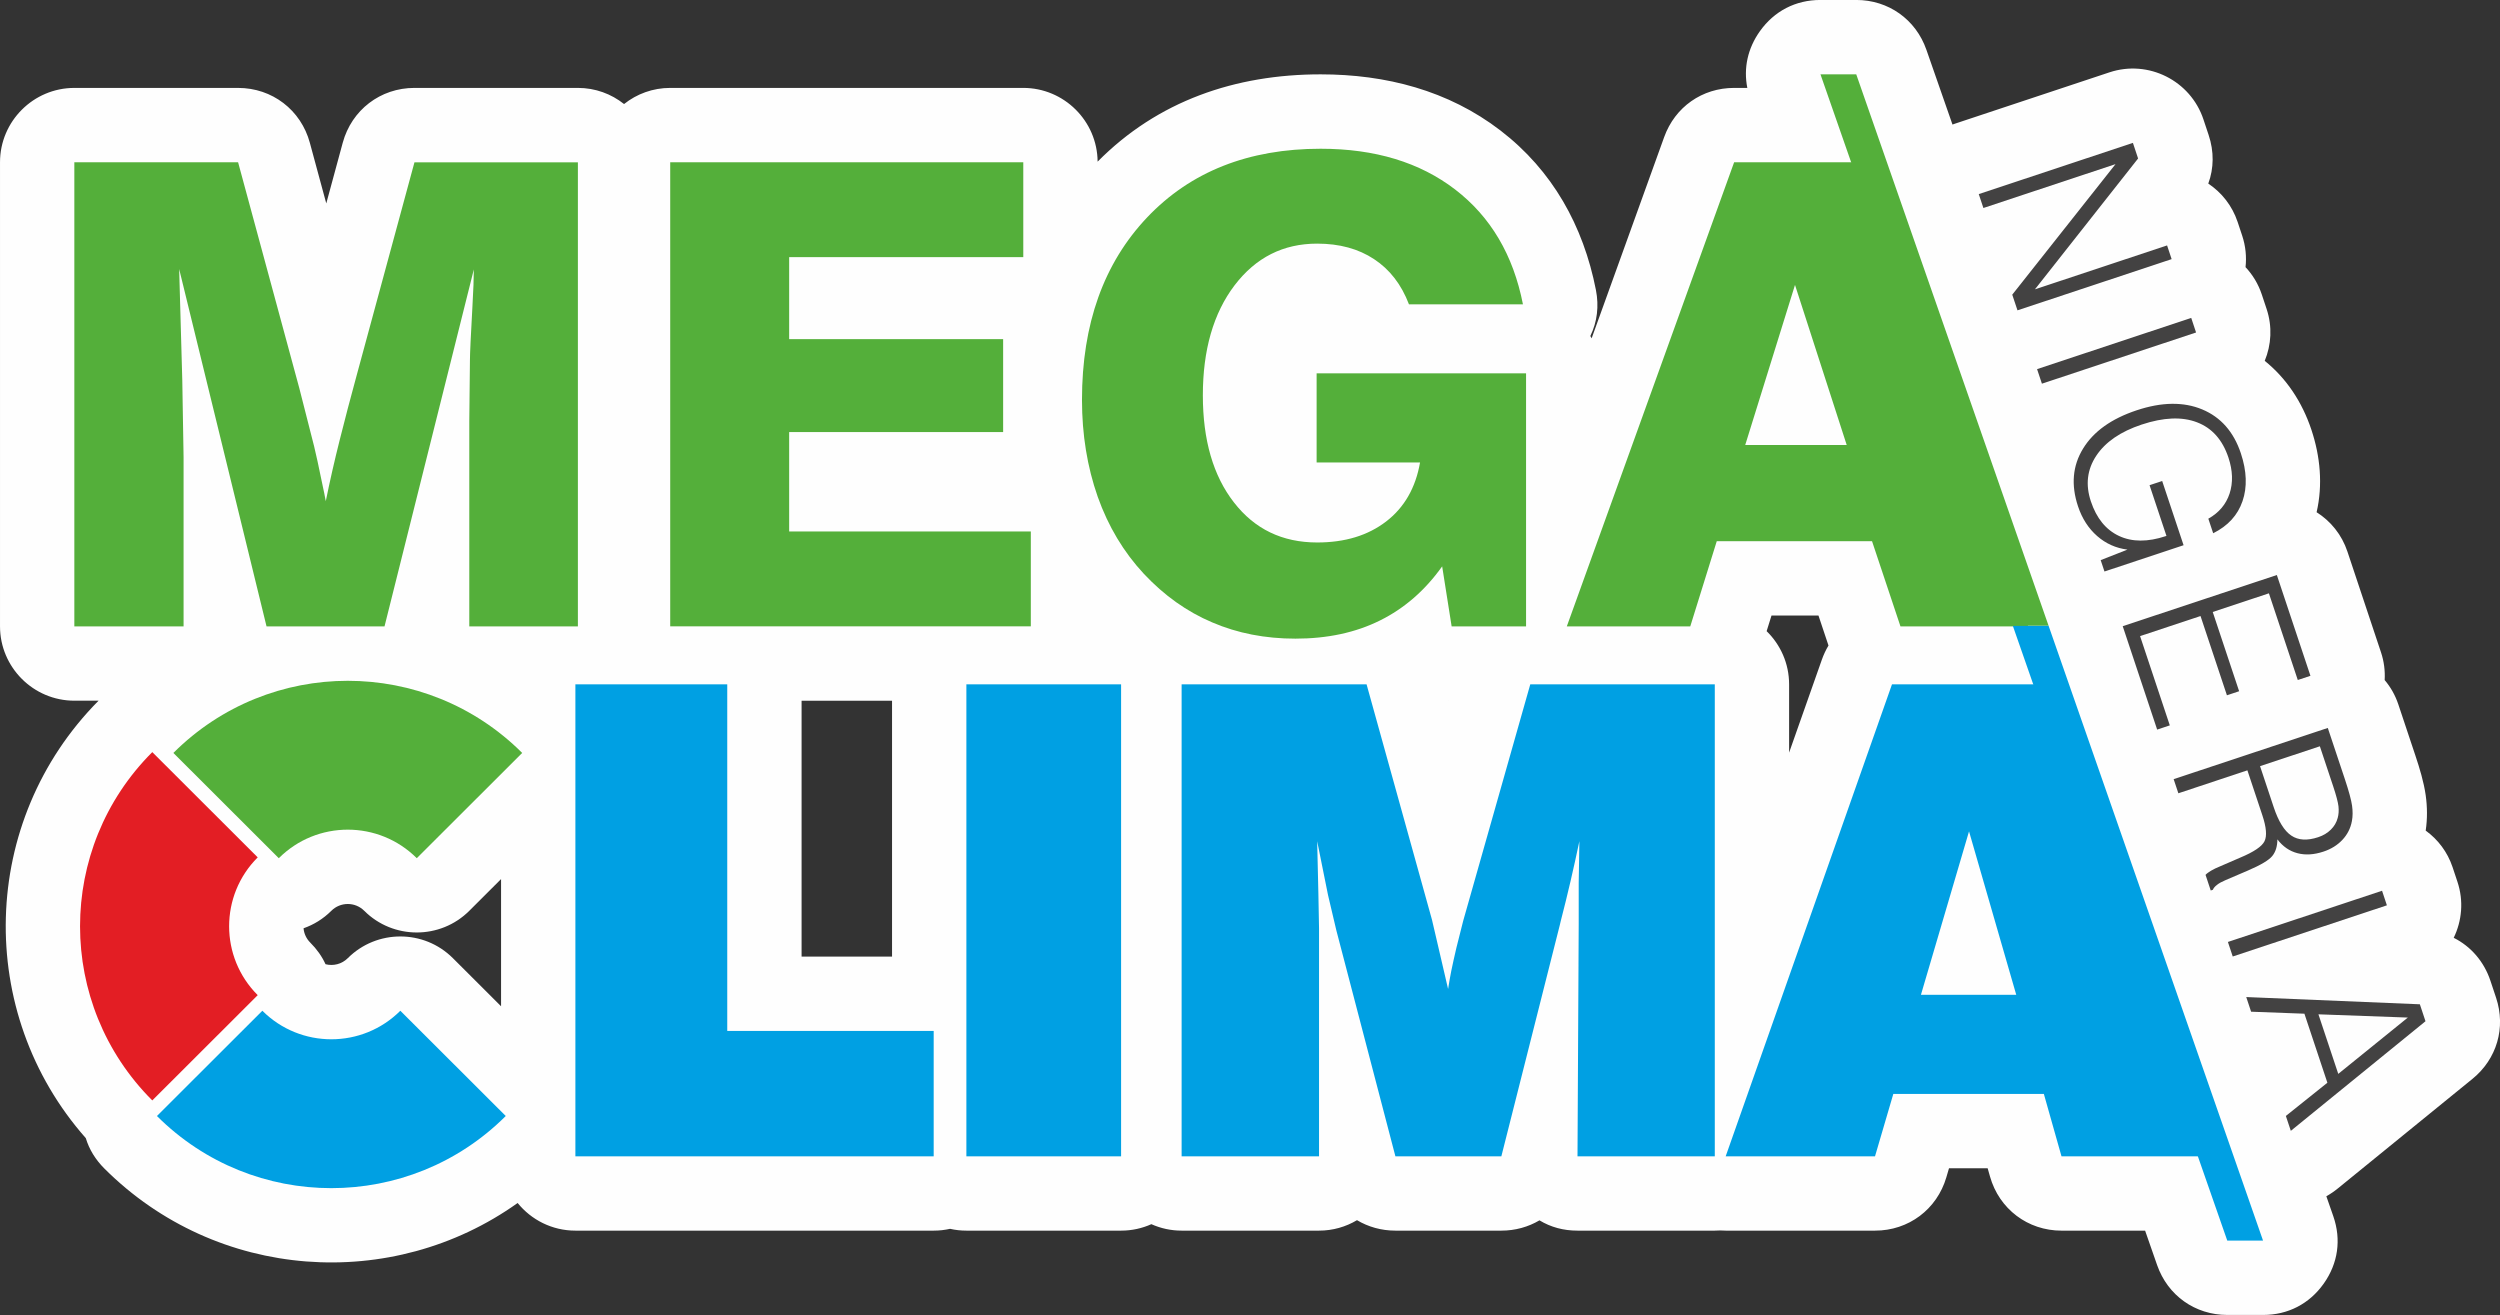
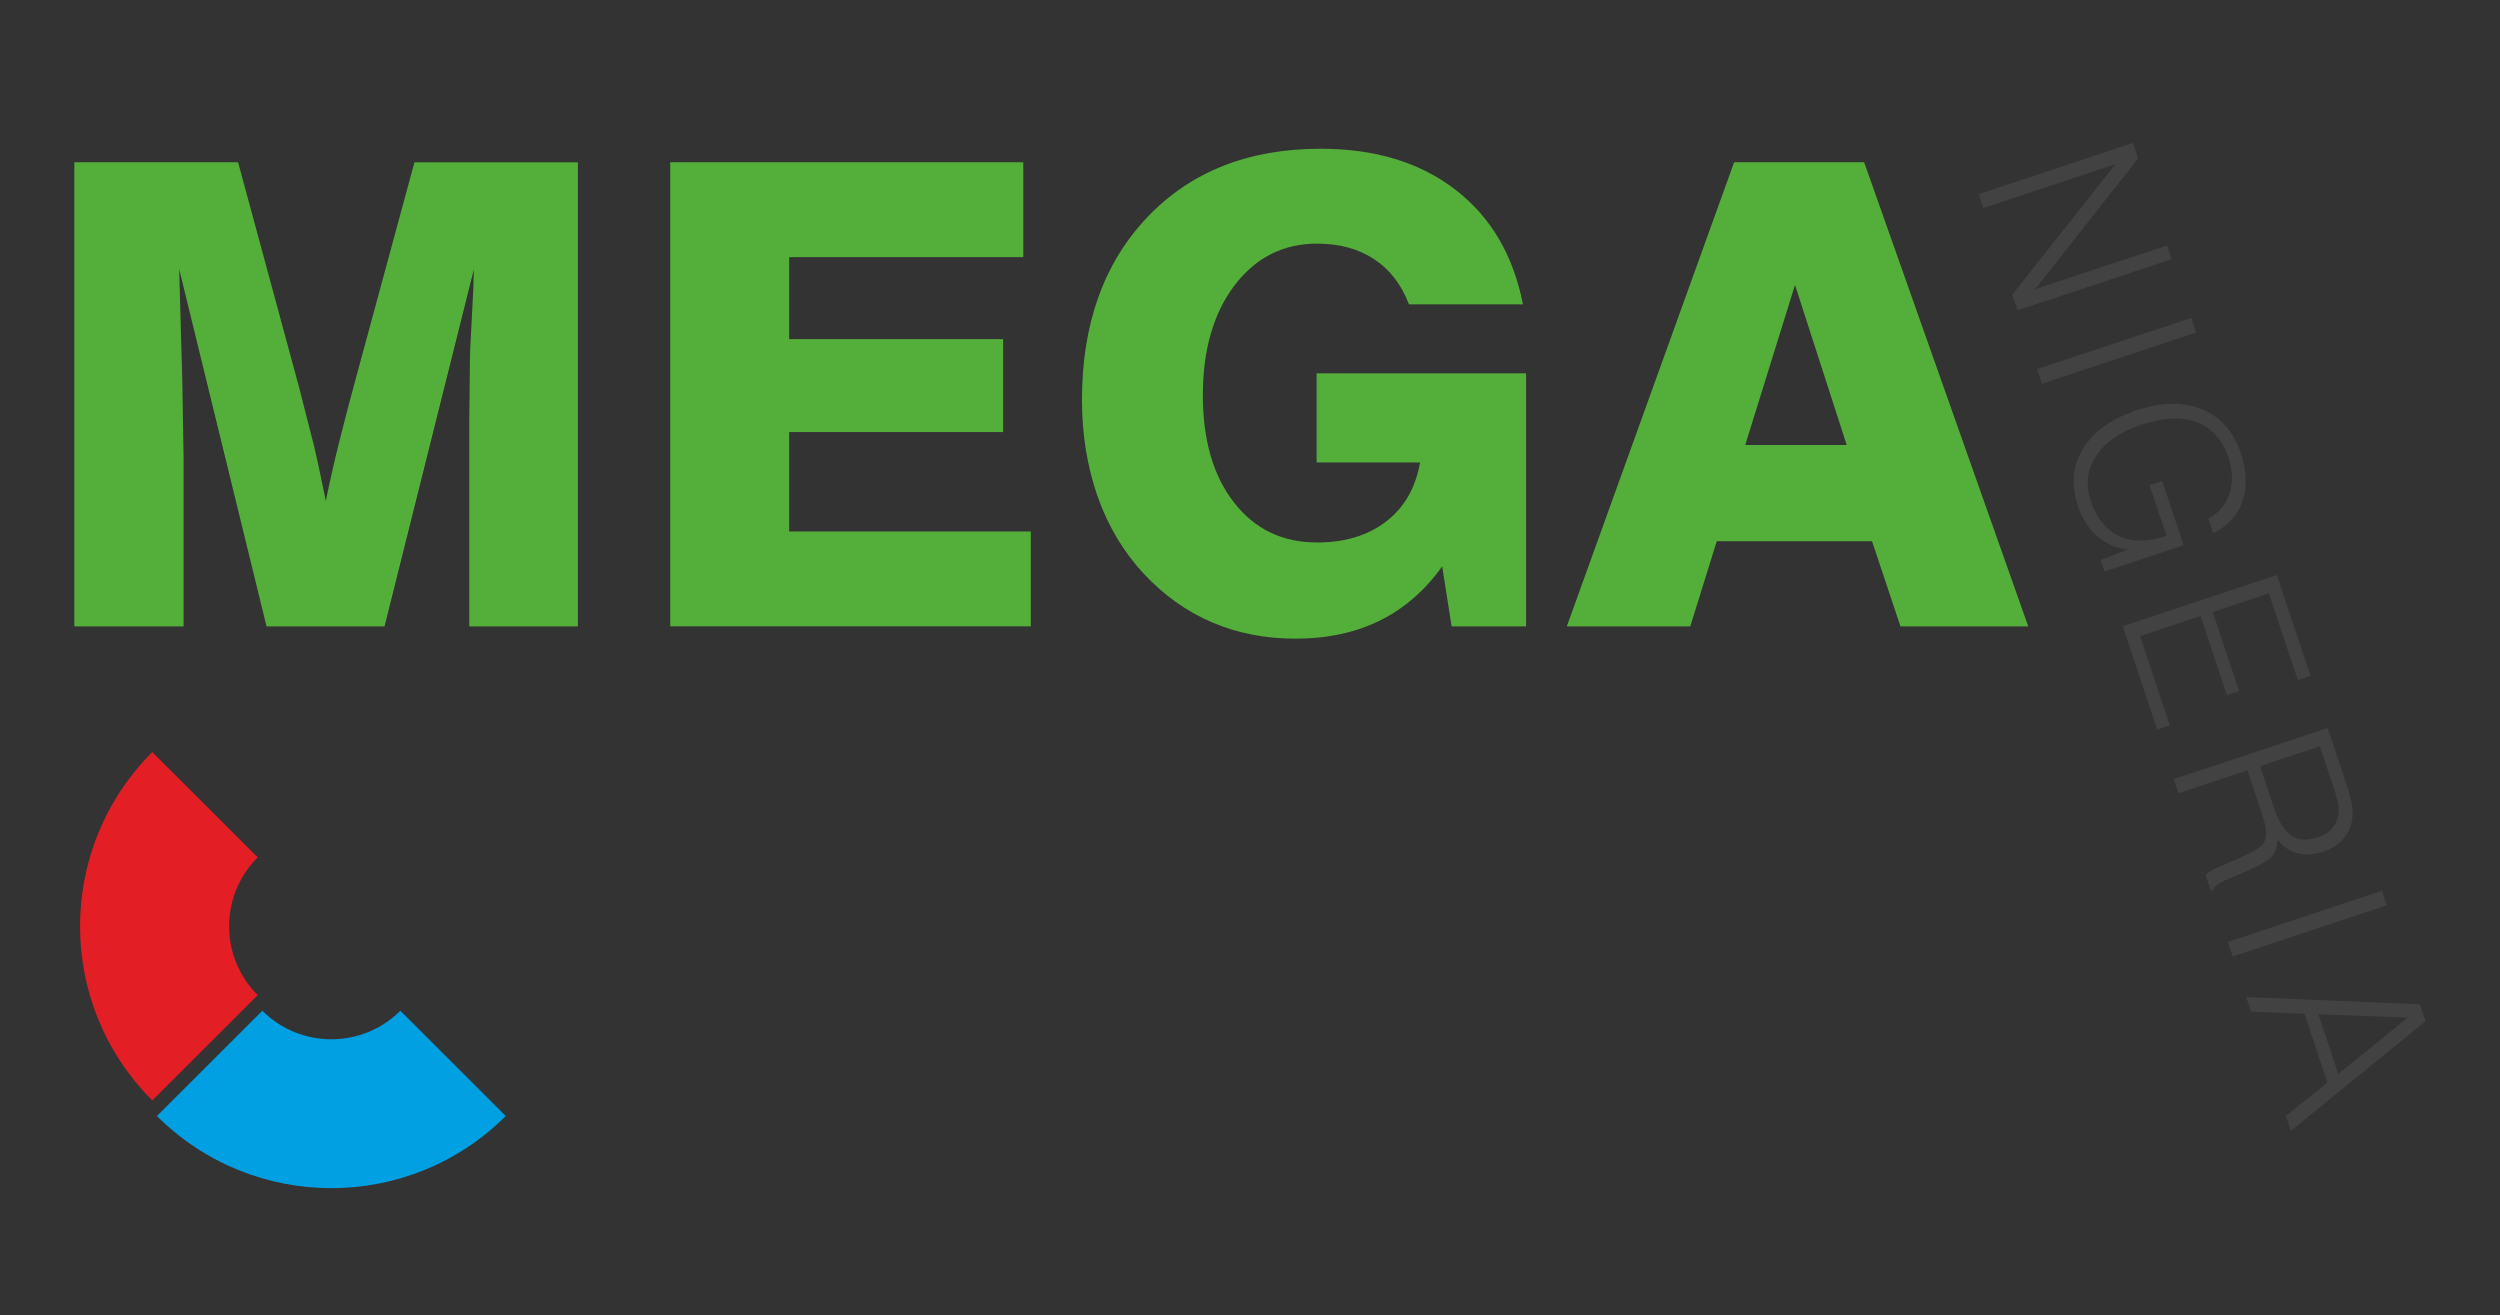
<svg xmlns="http://www.w3.org/2000/svg" xml:space="preserve" width="35.972mm" height="18.921mm" version="1.1" style="shape-rendering:geometricPrecision; text-rendering:geometricPrecision; image-rendering:optimizeQuality; fill-rule:evenodd; clip-rule:evenodd" viewBox="0 0 2535.16 1333.45">
  <rect x="0" y="0" width="2535.16" height="1333.45" fill="#333333" stroke="none" />
  <defs>
    <style type="text/css">
   
    .fil0 {fill:#FEFEFE}
    .fil3 {fill:#E31E24}
    .fil1 {fill:#00A0E3}
    .fil5 {fill:#434242;fill-rule:nonzero}
    .fil2 {fill:#54AF3A;fill-rule:nonzero}
    .fil4 {fill:#00A0E3;fill-rule:nonzero}
   
  </style>
  </defs>
  <g id="Layer_x0020_1">
    <g id="_1663454805088">
-       <path class="fil0" d="M1979.95 126.29c0.95,-0.36 1.92,-0.7 2.89,-1.02l156.3 -51.93c39.38,-13.09 82.17,8.34 95.28,47.71l5.27 15.81c5.6,16.79 5.39,33.75 -0.35,49.31 13.52,8.99 24.25,22.36 29.76,38.9l4.62 13.89c3.53,10.61 4.55,21.47 3.4,31.94 7.22,7.7 12.94,17.04 16.48,27.7l4.91 14.77c5.93,17.84 4.76,36.38 -1.93,52.55 22,17.71 37.94,41.71 47.32,69.84 9.06,27.18 11.7,55.92 5.29,83.66 14.2,8.97 25.51,22.7 31.22,39.81l34.06 102.2c3.12,9.34 4.28,18.87 3.74,28.17 5.99,7.08 10.75,15.38 13.86,24.7l17.37 52.08c4.29,12.87 8.45,26.52 10.37,39.95 1.69,11.93 1.78,24.03 0.01,35.94 12.36,8.94 22.14,21.68 27.3,37.21l4.91 14.77c6.45,19.4 4.51,39.64 -3.81,56.73 17.32,8.68 30.72,23.95 37.25,43.6l5.72 17.19c10.08,30.32 0.83,62.08 -23.95,82.25l-136.57 111.15c-3.72,3.03 -7.6,5.66 -11.61,7.89l7.03 20.17c8.3,23.79 4.87,47.94 -9.72,68.47 -14.59,20.54 -36.27,31.73 -61.46,31.73l-36.27 0c-32.65,0 -60.43,-19.73 -71.18,-50.56l-12.18 -34.93 -84.75 0c-34.23,0 -63.22,-21.93 -72.54,-54.87l-2.37 -8.38 -39.21 0 -2.66 9.09c-9.57,32.6 -38.36,54.15 -72.33,54.15l-151.45 0c-1.91,0 -3.79,-0.06 -5.65,-0.19 -1.78,0.12 -3.58,0.19 -5.39,0.19l-139.22 0c-14.25,0 -27.15,-3.49 -38.58,-10.44 -11.33,6.7 -24.55,10.44 -38.65,10.44l-107.43 0c-14.24,0 -27.57,-3.81 -38.96,-10.61 -11.28,6.73 -24.45,10.61 -38.49,10.61l-139.34 0c-10.91,0 -21.3,-2.34 -30.69,-6.55 -9.38,4.21 -19.76,6.55 -30.68,6.55l-156.89 0c-5.69,0 -11.24,-0.63 -16.58,-1.84 -5.34,1.21 -10.89,1.84 -16.58,1.84l-363.34 0c-23.61,0 -44.74,-10.94 -58.58,-28.03 -127.12,90.69 -304.91,79.05 -419.02,-34.9 -9.11,-9.09 -15.42,-19.42 -18.9,-30.89 -112.4,-127.27 -108.08,-321.44 12.95,-443.58l-24.55 0c-41.52,0 -75.38,-33.86 -75.38,-75.39l0 -470.62c0,-41.52 33.86,-75.38 75.38,-75.38l166.06 0c34.53,0 63.72,22.34 72.76,55.66l16.65 61.46 16.68 -61.48c9.04,-33.31 38.23,-55.65 72.75,-55.65l165.73 0c17.67,0 33.94,6.12 46.81,16.36 12.88,-10.24 29.15,-16.36 46.81,-16.36l358.03 0c41.32,0 75.06,33.53 75.38,74.78 60.91,-61.6 139.66,-88.53 226.14,-88.53 66.06,0 129.42,16.27 182.37,56.93 52.77,40.53 84.02,96.68 96.79,161.68 3.25,16.56 1.3,32.4 -5.64,46.73 0.44,0.77 0.88,1.55 1.3,2.33l73.58 -204.1c10.98,-30.46 38.54,-49.82 70.91,-49.82l13.39 0c-3.97,-20.13 0.39,-40.09 12.72,-57.45 14.6,-20.54 36.27,-31.73 61.46,-31.73l36.27 0c32.64,0 60.43,19.73 71.17,50.56l26.41 75.73zm-125.74 528.32l-10.16 -30.43 -47.63 0 -4.93 15.85c14.04,13.71 22.78,32.82 22.78,53.92l0 69.24 33.23 -94.3c1.79,-5.08 4.04,-9.85 6.7,-14.29zm-385.47 55.89c-0.04,-0.01 -0.08,-0.01 -0.12,-0.01l0.06 0.21 0.06 -0.2zm-564.15 0.07l-91.73 0 0 259.48 91.73 0 0 -259.48zm-396.49 180.88l-32.2 32.15c-29.35,29.31 -77.19,29.31 -106.53,0 -9.23,-9.21 -24.17,-9.2 -33.38,0.01 -8.22,8.2 -17.87,14.1 -28.17,17.72 0.46,5.26 2.72,10.42 6.77,14.47 6.69,6.67 11.87,14.01 15.53,21.97 7.82,2.02 16.46,-0.04 22.57,-6.15 29.35,-29.32 77.19,-29.33 106.54,-0.01l48.88 48.8 0 -128.96z" />
      <g>
        <g>
          <path class="fil1" d="M512.86 1131.69c-97.68,97.54 -256.04,97.54 -353.72,0l106.9 -106.74c38.64,38.58 101.28,38.58 139.92,0l106.9 106.74z" />
-           <path class="fil2" d="M175.82 763.52c97.68,-97.54 256.04,-97.54 353.72,0l-106.9 106.74c-38.64,-38.59 -101.29,-38.59 -139.92,0l-106.9 -106.74z" />
          <path class="fil3" d="M154.43 1115.89c-97.68,-97.54 -97.68,-255.67 0,-353.21l106.9 106.74c-38.64,38.59 -38.64,101.14 0,139.72l-106.9 106.75z" />
        </g>
        <path class="fil2" d="M75.38 635.18l0 -470.62 166.06 0 62.05 228.98 15.07 59.14c2.08,8.72 4.69,20.4 7.65,35.13 2.18,9.93 3.5,16.8 4.15,20.4 4.05,-19.97 8.75,-40.69 14.1,-61.97 5.36,-21.27 11.04,-43.2 17.26,-65.78l58.57 -215.89 165.73 0 0 470.62 -110.13 0 0 -208.47 0.66 -61.53c0,-6.65 0.87,-24.77 2.52,-54.33 0.98,-16.8 1.42,-29.34 1.42,-37.63l-90.57 361.97 -119.63 0 -88.6 -362.4 3.16 112.8 1.31 78 0 171.6 -110.78 0zm604.26 0l0 -470.62 358.03 0 0 96.21 -237.41 0 0 83.13 216.98 0 0 94.25 -216.98 0 0 100.8 245.05 0 0 96.21 -365.67 0zm792.41 0l-9.61 -60.87c-17.27,24.33 -38.35,42.65 -63.04,54.87 -24.79,12.33 -53.32,18.44 -85.76,18.44 -30.59,0 -58.68,-5.45 -84.35,-16.47 -25.78,-10.91 -48.84,-27.39 -69.38,-49.31 -20.43,-21.93 -36.06,-48 -46.76,-78.11 -10.59,-30.22 -15.95,-62.95 -15.95,-98.29 0,-76.91 22.07,-138.55 66.1,-185.02 44.03,-46.37 102.7,-69.6 175.89,-69.6 55.06,0 100.51,13.75 136.45,41.35 35.95,27.6 58.89,66.33 68.72,116.4l-115.59 0c-7.65,-20.07 -19.44,-35.34 -35.4,-45.82 -15.84,-10.47 -35.06,-15.71 -57.68,-15.71 -34.42,0 -62.28,14.07 -83.8,42.33 -21.41,28.25 -32.12,65.46 -32.12,111.49 0,45.38 10.49,81.6 31.57,108.65 20.98,27.06 49.05,40.58 84.35,40.58 28.18,0 51.45,-7.08 69.92,-21.27 18.46,-14.18 29.94,-34.15 34.41,-59.89l-104.88 0 0 -90.33 212.39 0 0 256.58 -75.49 0zm297.71 -183.93l102.92 0 -52.44 -162.33 -50.48 162.33zm-11.25 -286.69l131.86 0 166.39 470.62 -129.57 0 -28.84 -86.4 -157.44 0 -26.87 86.4 -125.2 0 169.67 -470.62z" />
-         <path class="fil4" d="M583.48 1172.58l0 -478.64 154 0 0 351.49 209.34 0 0 127.15 -363.33 0zm396.49 0l0 -478.64 156.89 0 0 478.64 -156.89 0zm357.6 0l-139.33 0 0 -478.64 187.55 0 66.33 238.77 5.23 22.41 11.11 47.82c0.89,-5.66 1.89,-11.76 3.23,-18.42 1.33,-6.54 3.11,-14.42 5.22,-23.52l6.89 -27.3 68 -239.76 187.11 0 0 478.64 -139.22 0 1.22 -235.66 0 -41.61c0,-4.33 0.11,-11.21 0.34,-20.53 0.22,-9.32 0.33,-16.53 0.33,-21.74 -5.67,27.07 -11.89,54.03 -18.89,80.99l-1 4.22 -59.22 234.33 -107.44 0 -59.89 -229.11 -8.44 -35.84 -11 -54.59 1.22 53.03 0.67 35.39 0 231.11zm610.37 -163.77l96.67 0 -47.89 -165.76 -48.78 165.76zm-198 163.77l168.66 -478.64 155.89 0 168.67 478.64 -152.67 0 -17.89 -63.25 -152.67 0 -18.56 63.25 -151.44 0z" />
-         <polygon class="fil4" points="2077.36,634.45 2294.88,1258.07 2258.6,1258.07 2041.08,634.45 " />
-         <polygon class="fil2" points="1846.08,75.39 1882.36,75.39 2077.36,634.45 2041.08,634.45 " />
        <path class="fil5" d="M2006.6 196.81l156.3 -51.93 5.27 15.81 -104.61 132.69 134 -44.52 4.62 13.9 -156.32 51.93 -5.3 -15.89 104.73 -132.38 -134 44.49 -4.7 -14.1zm59.12 177.49l156.32 -51.93 4.91 14.78 -156.32 51.91 -4.91 -14.75zm64.51 193.69l27.13 -10.66c-11.68,-1.48 -21.91,-6.07 -30.71,-13.77 -8.8,-7.7 -15.27,-17.73 -19.4,-30.1 -7.22,-21.7 -5.53,-41.22 5.12,-58.57 10.64,-17.42 28.79,-30.35 54.42,-38.86 25.39,-8.45 47.54,-8.71 66.38,-0.88 18.85,7.88 31.91,22.69 39.18,44.46 6.05,18.18 6.59,34.38 1.71,48.56 -4.88,14.26 -14.77,25.1 -29.76,32.56l-4.91 -14.75c10.75,-6.04 17.96,-14.54 21.57,-25.53 3.61,-11.02 3.22,-23.18 -1.19,-36.48 -6.03,-18.04 -16.65,-29.95 -31.88,-35.75 -15.24,-5.86 -33.93,-5.05 -56.11,2.31 -21.45,7.13 -36.8,17.68 -46.06,31.65 -9.24,13.98 -11.06,29.37 -5.45,46.2 5.74,17.19 15.24,28.86 28.56,35.1 13.26,6.22 29.13,6.25 47.41,0.18l0.68 -0.23 -17.14 -51.43 12.8 -4.26 21.71 65.13 -80.22 26.65 -3.85 -11.54zm22.33 66.99l156.3 -51.9 34.07 102.2 -12.83 4.28 -29.29 -87.91 -56.96 18.92 26.77 80.37 -12.38 4.12 -26.77 -80.37 -61.3 20.35 30.15 90.53 -12.83 4.28 -34.92 -104.87zm139.27 141.92l13.81 41.48c4.83,14.55 10.8,24.22 17.92,28.96 7.06,4.79 16.15,5.29 27.24,1.61 5.12,-1.68 9.35,-4.23 12.8,-7.62 3.43,-3.35 5.76,-7.34 6.98,-11.9 0.99,-3.58 1.25,-7.49 0.78,-11.8 -0.52,-4.33 -2.29,-11.07 -5.35,-20.25l-2.03 -6.07 -11.5 -34.55 -60.64 20.14zm-87.6 13.2l156.3 -51.93 17.37 52.09c4.02,12.08 6.41,20.95 7.24,26.72 0.8,5.71 0.75,10.94 -0.18,15.74 -1.37,7.29 -4.62,13.61 -9.63,18.93 -5.03,5.36 -11.42,9.36 -19.18,11.92 -9.61,3.19 -18.41,3.73 -26.41,1.61 -8.02,-2.1 -14.8,-6.77 -20.33,-14 -0.03,7.03 -1.77,12.71 -5.25,16.94 -3.45,4.19 -11.63,9.07 -24.61,14.64l-22.82 9.78c-3.56,1.5 -6.41,3.06 -8.54,4.74 -2.13,1.61 -3.56,3.32 -4.21,5l-2.16 0.73 -5.27 -15.86c1.32,-1.43 3.25,-2.8 5.66,-4.26 2.42,-1.45 5.53,-2.92 9.27,-4.45l20.06 -8.69c13.97,-5.83 22.26,-11.4 24.82,-16.72 2.6,-5.34 1.87,-14.11 -2.18,-26.24l-15.19 -45.63 -70 23.26 -4.78 -14.31zm54.99 165.09l156.33 -51.93 4.91 14.78 -156.32 51.9 -4.91 -14.75zm91.81 73.37l20.12 60.41 70.55 -57.11 -90.67 -3.29zm-73.19 -17.5l176.06 7.34 5.71 17.19 -136.56 111.14 -5.04 -15.09 42.11 -33.7 -23.29 -70 -54.06 -2.02 -4.93 -14.85z" />
      </g>
    </g>
  </g>
</svg>